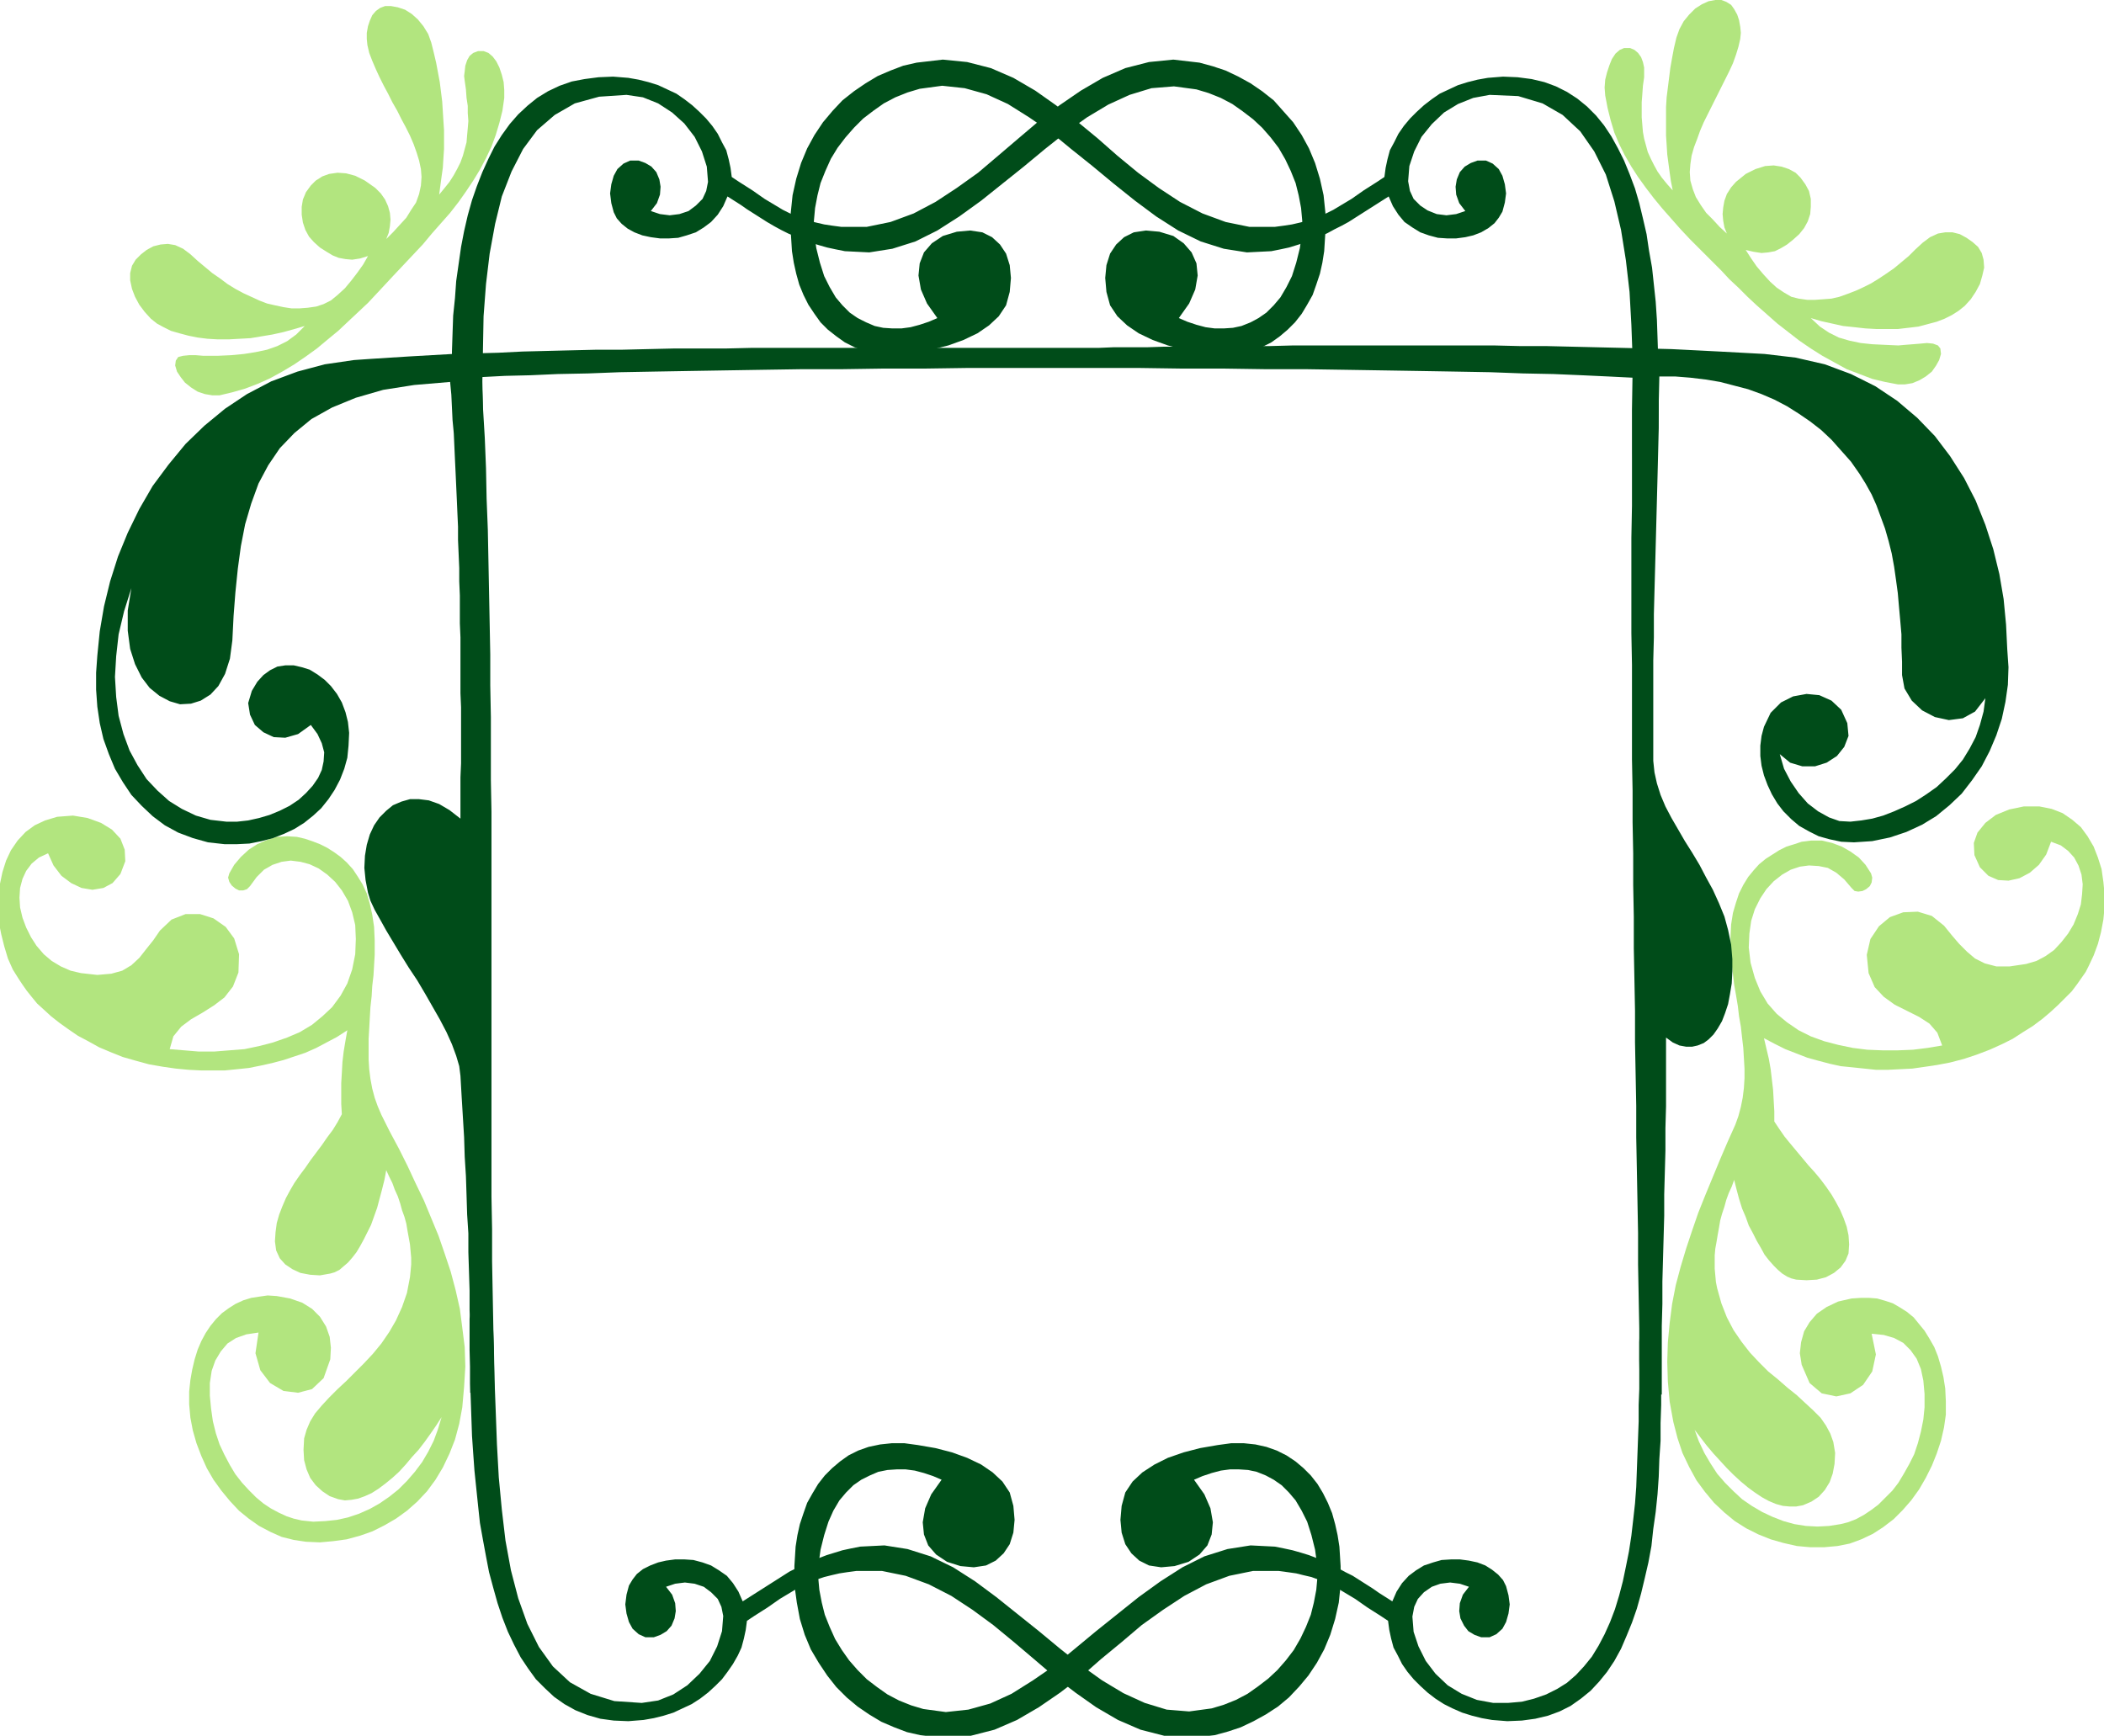
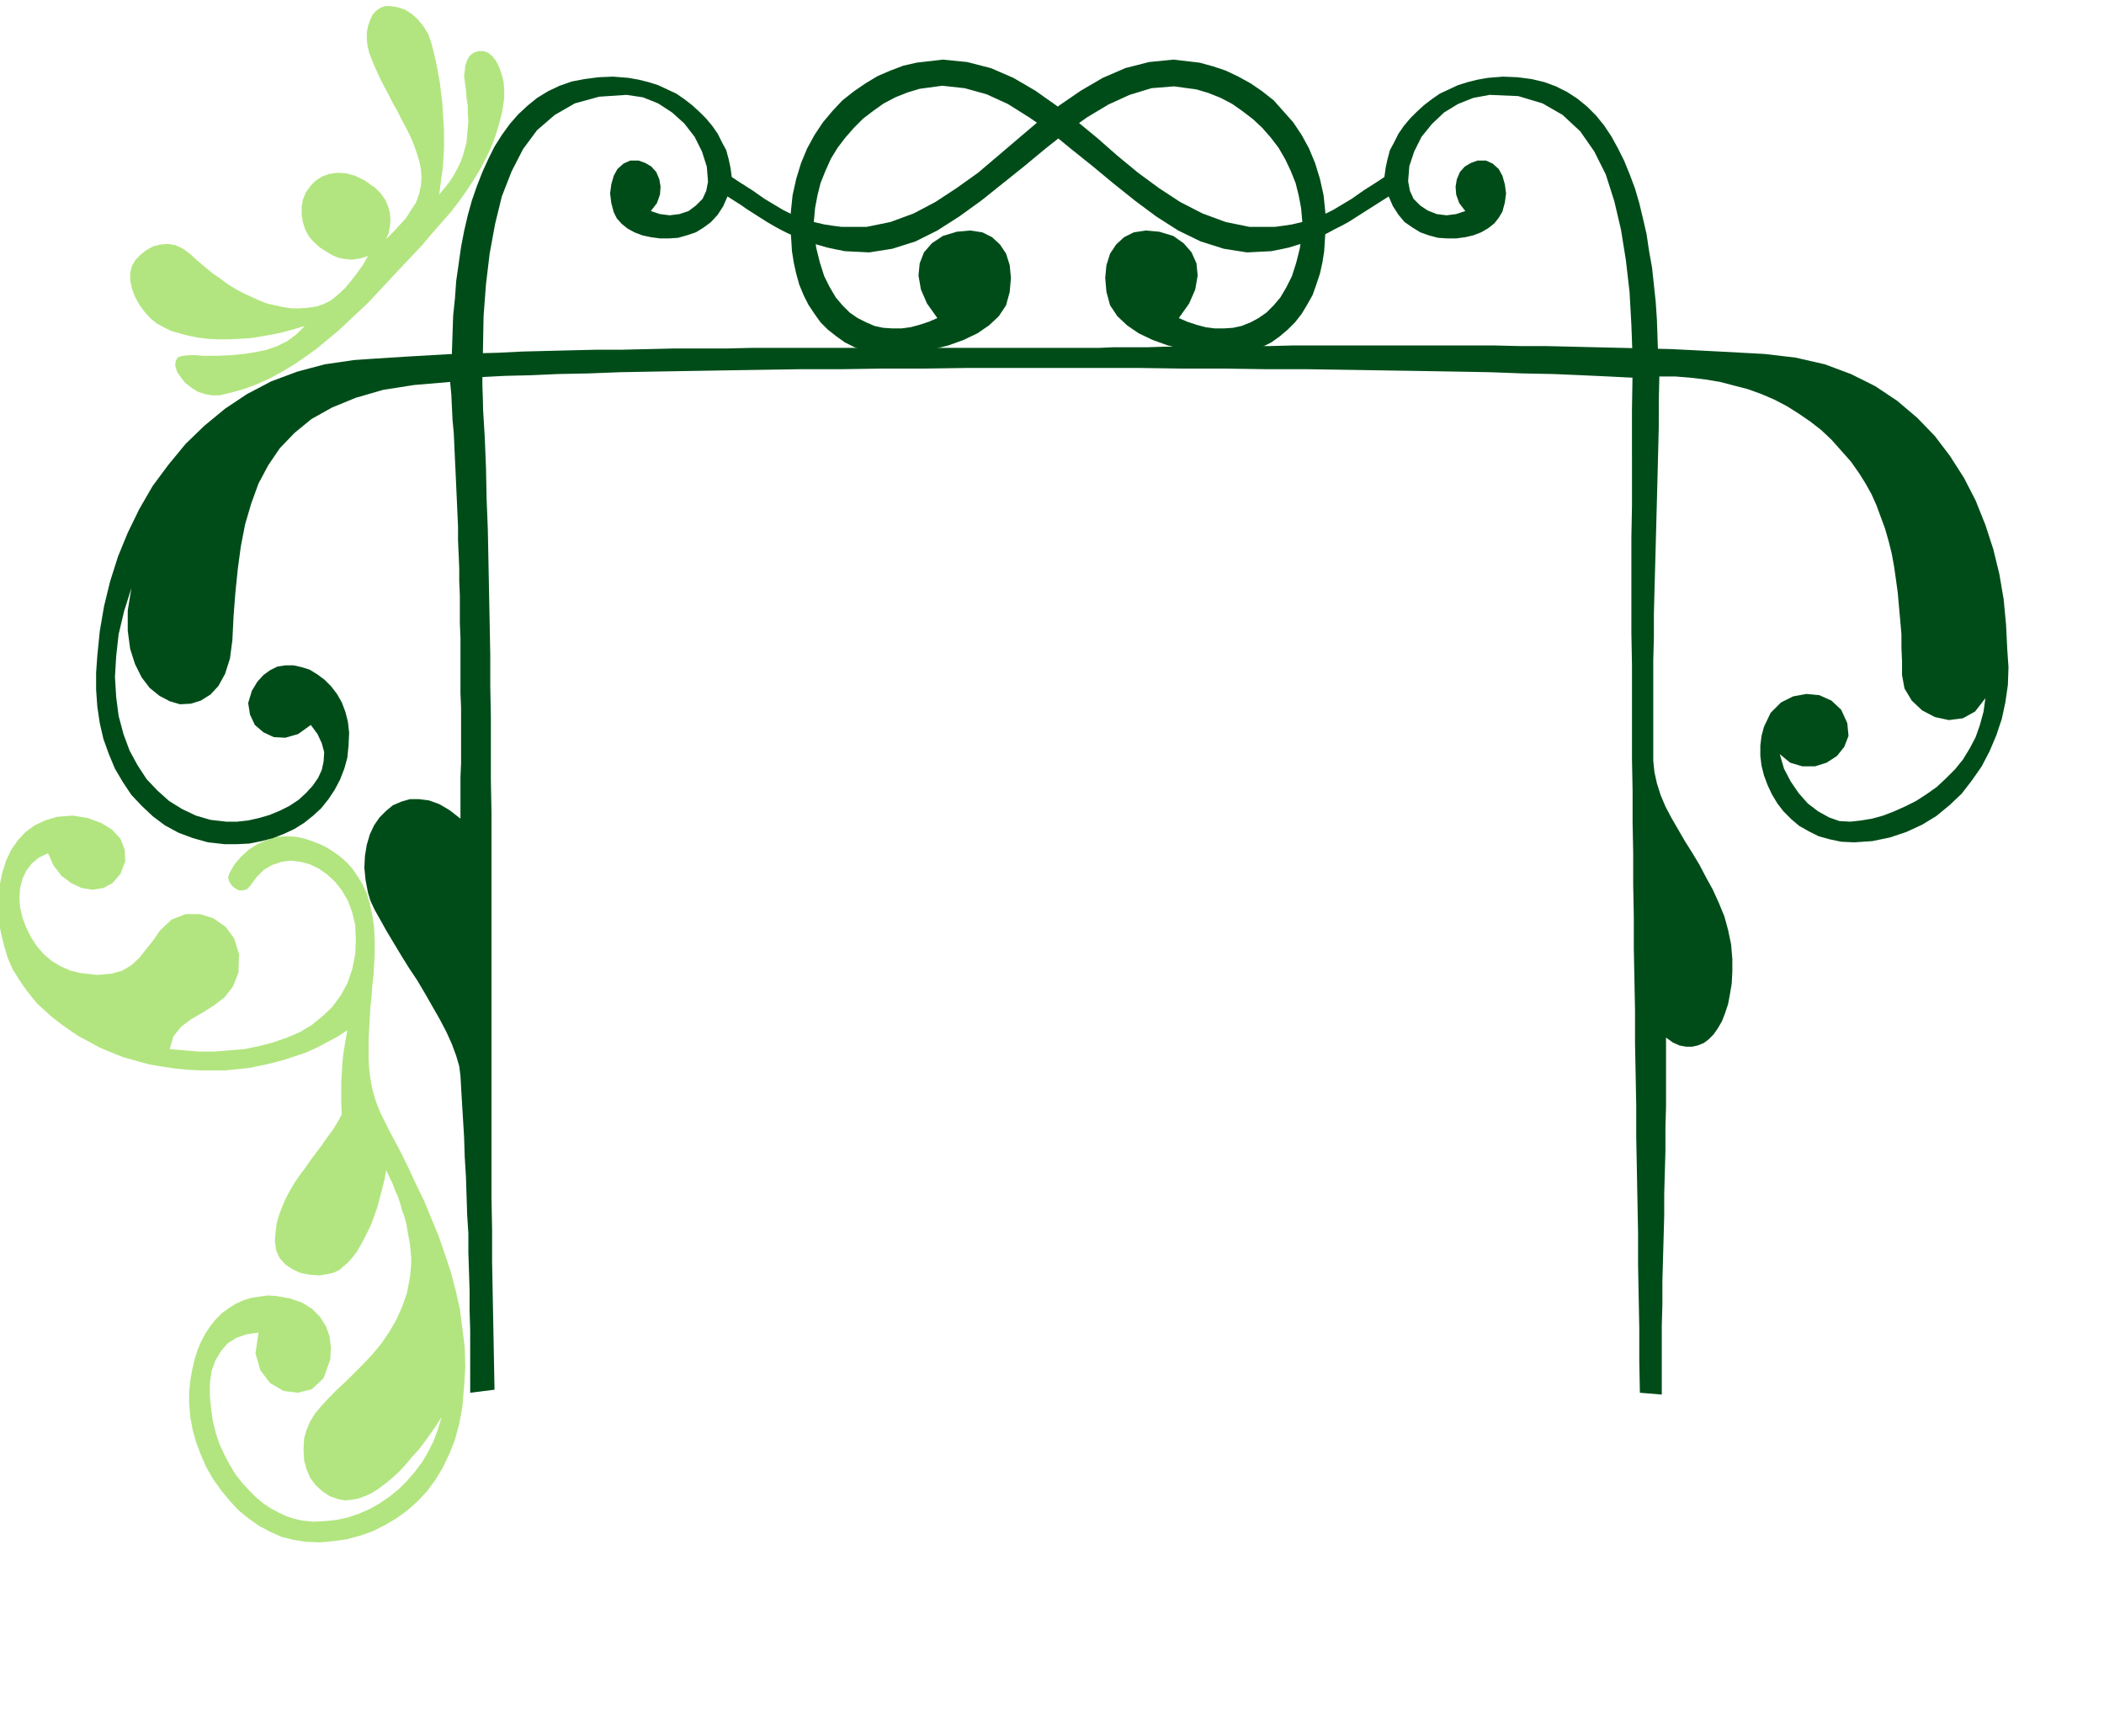
<svg xmlns="http://www.w3.org/2000/svg" xmlns:ns1="http://sodipodi.sourceforge.net/DTD/sodipodi-0.dtd" xmlns:ns2="http://www.inkscape.org/namespaces/inkscape" version="1.0" width="87.859mm" height="72.492mm" id="svg23" ns1:docname="BBL00380.WMF">
  <ns1:namedview pagecolor="#ffffff" bordercolor="#666666" borderopacity="1" objecttolerance="10" gridtolerance="10" guidetolerance="10" ns2:pageopacity="0" ns2:pageshadow="2" ns2:window-width="640" ns2:window-height="480" id="namedview25" />
  <defs id="defs3">
    <pattern id="WMFhbasepattern" patternUnits="userSpaceOnUse" width="6" height="6" x="0" y="0" />
  </defs>
-   <path style="fill:#b2e57f;fill-rule:evenodd;fill-opacity:1;stroke:none;" d="  M 307.776,167.712   L 305.76,168.096   L 303.84,168.384   L 301.824,168.672   L 299.904,168.768   L 297.984,168.864   L 296.064,168.864   L 294.24,168.672   L 292.416,168.48   L 290.496,168.288   L 288.768,167.904   L 286.944,167.424   L 285.216,166.944   L 283.488,166.272   L 281.76,165.6   L 280.032,164.736   L 278.4,163.872   L 278.784,165.504   L 279.168,167.136   L 279.456,168.768   L 279.648,170.4   L 279.84,172.032   L 279.936,173.76   L 280.032,175.392   L 280.032,177.024   L 280.8,178.176   L 281.664,179.424   L 282.528,180.48   L 283.488,181.632   L 284.448,182.784   L 285.408,183.936   L 286.368,184.992   L 287.328,186.144   L 288.192,187.296   L 289.056,188.544   L 289.728,189.696   L 290.4,190.944   L 290.976,192.288   L 291.456,193.632   L 291.744,194.976   L 291.84,196.416   L 291.744,197.856   L 291.264,199.008   L 290.496,200.064   L 289.44,200.928   L 288.192,201.6   L 286.752,201.984   L 285.12,202.08   L 283.488,201.984   L 282.72,201.792   L 282.048,201.504   L 281.28,201.024   L 280.608,200.448   L 279.936,199.776   L 279.168,198.912   L 278.496,198.048   L 277.92,196.992   L 277.248,195.84   L 276.672,194.688   L 276,193.44   L 275.52,192.096   L 274.944,190.752   L 274.464,189.216   L 274.08,187.776   L 273.696,186.24   L 273.312,187.296   L 272.832,188.352   L 272.448,189.408   L 272.16,190.464   L 271.776,191.616   L 271.488,192.672   L 271.296,193.824   L 271.104,194.88   L 270.912,196.032   L 270.72,197.088   L 270.624,198.144   L 270.624,199.2   L 270.624,200.256   L 270.72,201.312   L 270.816,202.368   L 271.008,203.328   L 271.68,205.728   L 272.544,207.936   L 273.6,209.952   L 274.848,211.776   L 276.192,213.504   L 277.632,215.04   L 279.072,216.48   L 280.608,217.728   L 282.144,219.072   L 283.584,220.224   L 284.928,221.472   L 286.176,222.624   L 287.328,223.776   L 288.192,225.024   L 288.864,226.272   L 289.344,227.616   L 289.632,229.344   L 289.536,231.072   L 289.248,232.608   L 288.768,233.952   L 288,235.2   L 287.04,236.256   L 285.888,237.024   L 284.544,237.6   L 283.488,237.792   L 282.432,237.792   L 281.376,237.696   L 280.32,237.408   L 279.168,236.928   L 278.112,236.352   L 276.96,235.584   L 275.904,234.816   L 274.752,233.856   L 273.6,232.8   L 272.544,231.744   L 271.488,230.592   L 270.432,229.44   L 269.376,228.192   L 268.416,226.944   L 267.456,225.696   L 268.128,227.52   L 268.992,229.344   L 269.952,230.976   L 271.008,232.608   L 272.256,234.048   L 273.6,235.392   L 274.944,236.64   L 276.48,237.696   L 278.112,238.656   L 279.744,239.424   L 281.472,240.096   L 283.2,240.576   L 285.024,240.864   L 286.848,240.96   L 288.672,240.864   L 290.496,240.576   L 291.648,240.288   L 292.896,239.808   L 294.144,239.136   L 295.296,238.368   L 296.448,237.504   L 297.504,236.448   L 298.656,235.296   L 299.616,234.048   L 300.48,232.608   L 301.344,231.072   L 302.112,229.536   L 302.688,227.808   L 303.168,225.984   L 303.552,224.064   L 303.744,222.144   L 303.744,220.032   L 303.552,217.92   L 303.168,216.096   L 302.496,214.464   L 301.536,213.12   L 300.384,211.968   L 298.944,211.2   L 297.312,210.72   L 295.392,210.528   L 296.064,213.792   L 295.488,216.48   L 294.048,218.592   L 292.032,219.936   L 289.824,220.416   L 287.52,219.936   L 285.6,218.304   L 284.352,215.424   L 284.064,213.6   L 284.256,211.872   L 284.736,210.144   L 285.6,208.704   L 286.752,207.36   L 288.288,206.304   L 290.112,205.44   L 292.224,204.96   L 293.664,204.864   L 295.008,204.864   L 296.256,204.96   L 297.6,205.344   L 298.752,205.728   L 299.904,206.4   L 300.96,207.072   L 302.016,207.936   L 302.88,208.992   L 303.744,210.048   L 304.512,211.296   L 305.28,212.64   L 305.856,214.08   L 306.336,215.712   L 306.72,217.344   L 307.008,219.168   L 307.104,221.184   L 307.104,223.296   L 306.816,225.312   L 306.336,227.424   L 305.664,229.44   L 304.896,231.36   L 303.936,233.28   L 302.88,235.104   L 301.632,236.832   L 300.288,238.368   L 298.848,239.808   L 297.216,241.056   L 295.584,242.112   L 293.76,242.976   L 291.936,243.648   L 290.016,244.032   L 287.904,244.224   L 285.696,244.224   L 283.584,244.032   L 281.472,243.552   L 279.456,242.976   L 277.536,242.208   L 275.616,241.248   L 273.792,240.096   L 272.16,238.752   L 270.528,237.216   L 269.088,235.488   L 267.744,233.664   L 266.592,231.552   L 265.536,229.344   L 264.768,227.04   L 264.096,224.448   L 263.52,221.28   L 263.232,218.112   L 263.136,214.944   L 263.232,211.872   L 263.52,208.8   L 263.904,205.824   L 264.48,202.848   L 265.248,199.968   L 266.112,197.088   L 267.072,194.208   L 268.032,191.424   L 269.184,188.544   L 270.336,185.76   L 271.488,182.976   L 272.64,180.288   L 273.888,177.504   L 274.368,176.16   L 274.752,174.72   L 275.04,173.28   L 275.232,171.744   L 275.328,170.208   L 275.328,168.672   L 275.232,167.04   L 275.136,165.408   L 274.944,163.776   L 274.752,162.048   L 274.464,160.416   L 274.272,158.784   L 273.984,157.056   L 273.696,155.424   L 273.504,153.792   L 273.312,152.256   L 273.12,149.952   L 273.12,147.84   L 273.216,145.92   L 273.504,144.096   L 273.984,142.464   L 274.464,141.024   L 275.136,139.68   L 275.904,138.432   L 276.768,137.376   L 277.632,136.416   L 278.688,135.552   L 279.744,134.88   L 280.8,134.208   L 281.952,133.632   L 283.2,133.248   L 284.352,132.864   L 285.888,132.672   L 287.52,132.672   L 289.152,133.056   L 290.688,133.632   L 292.032,134.4   L 293.376,135.36   L 294.432,136.512   L 295.296,137.856   L 295.488,138.528   L 295.392,139.296   L 295.104,139.872   L 294.528,140.352   L 293.952,140.64   L 293.28,140.736   L 292.704,140.64   L 292.224,140.16   L 291.072,138.816   L 289.824,137.76   L 288.48,136.992   L 287.04,136.704   L 285.504,136.608   L 284.064,136.8   L 282.624,137.28   L 281.28,138.048   L 279.936,139.104   L 278.784,140.352   L 277.824,141.792   L 276.96,143.52   L 276.384,145.344   L 276.096,147.36   L 276,149.568   L 276.288,151.968   L 276.96,154.368   L 277.824,156.48   L 278.976,158.4   L 280.416,160.032   L 282.048,161.376   L 283.872,162.624   L 285.792,163.584   L 287.904,164.352   L 290.112,164.928   L 292.416,165.408   L 294.72,165.696   L 297.12,165.792   L 299.52,165.792   L 301.92,165.696   L 304.224,165.408   L 306.528,165.024   L 305.76,163.008   L 304.512,161.568   L 302.88,160.512   L 300.96,159.552   L 299.04,158.592   L 297.312,157.344   L 295.872,155.808   L 294.912,153.6   L 294.624,150.72   L 295.2,148.224   L 296.544,146.208   L 298.272,144.768   L 300.384,144   L 302.688,143.904   L 304.896,144.576   L 306.816,146.112   L 308.064,147.648   L 309.216,148.992   L 310.464,150.24   L 311.712,151.296   L 313.248,152.064   L 315.072,152.544   L 317.184,152.544   L 319.776,152.16   L 321.408,151.68   L 322.848,150.912   L 324.192,149.952   L 325.344,148.704   L 326.4,147.36   L 327.264,145.92   L 327.936,144.288   L 328.416,142.752   L 328.608,141.12   L 328.704,139.584   L 328.512,138.048   L 328.032,136.608   L 327.36,135.36   L 326.4,134.304   L 325.248,133.44   L 323.712,132.864   L 322.944,134.88   L 321.792,136.512   L 320.352,137.76   L 318.72,138.624   L 316.992,139.008   L 315.36,138.912   L 313.824,138.24   L 312.48,136.896   L 311.616,134.976   L 311.52,133.056   L 312.096,131.424   L 313.344,129.888   L 314.976,128.64   L 317.088,127.776   L 319.392,127.296   L 321.888,127.296   L 323.808,127.68   L 325.536,128.352   L 327.072,129.408   L 328.416,130.56   L 329.472,132   L 330.432,133.632   L 331.104,135.36   L 331.68,137.184   L 331.968,139.2   L 332.16,141.12   L 332.16,143.136   L 331.968,145.152   L 331.584,147.168   L 331.104,148.992   L 330.432,150.816   L 329.664,152.448   L 329.184,153.408   L 328.512,154.368   L 327.84,155.328   L 326.976,156.48   L 325.92,157.536   L 324.864,158.592   L 323.616,159.744   L 322.368,160.8   L 320.832,161.952   L 319.296,162.912   L 317.664,163.968   L 315.936,164.832   L 314.016,165.696   L 312,166.464   L 309.984,167.136   L 307.776,167.712  z " id="path5" />
  <path style="fill:#b2e57f;fill-rule:evenodd;fill-opacity:1;stroke:none;" d="  M 25.728,168.384   L 27.744,168.672   L 29.76,168.864   L 31.68,168.96   L 33.6,168.96   L 35.52,168.96   L 37.44,168.768   L 39.264,168.576   L 41.184,168.192   L 42.912,167.808   L 44.736,167.328   L 46.464,166.752   L 48.192,166.176   L 49.92,165.408   L 51.552,164.544   L 53.184,163.68   L 54.816,162.624   L 54.528,164.256   L 54.24,165.984   L 54.048,167.616   L 53.952,169.344   L 53.856,170.976   L 53.856,172.608   L 53.856,174.24   L 53.952,175.872   L 53.28,177.12   L 52.512,178.368   L 51.648,179.52   L 50.784,180.768   L 49.92,181.92   L 49.056,183.072   L 48.192,184.32   L 47.328,185.472   L 46.464,186.72   L 45.792,187.872   L 45.12,189.12   L 44.544,190.464   L 44.064,191.712   L 43.68,193.056   L 43.488,194.496   L 43.392,195.936   L 43.584,197.376   L 44.16,198.624   L 45.024,199.584   L 46.176,200.352   L 47.424,200.928   L 48.96,201.216   L 50.496,201.312   L 52.128,201.024   L 52.8,200.832   L 53.568,200.448   L 54.24,199.872   L 54.912,199.296   L 55.584,198.528   L 56.256,197.664   L 56.832,196.704   L 57.408,195.648   L 57.984,194.496   L 58.56,193.344   L 59.04,192   L 59.52,190.656   L 59.904,189.216   L 60.288,187.776   L 60.672,186.24   L 60.96,184.704   L 61.44,185.76   L 61.92,186.72   L 62.304,187.776   L 62.784,188.832   L 63.168,189.984   L 63.456,191.04   L 63.84,192.096   L 64.128,193.152   L 64.32,194.304   L 64.512,195.36   L 64.704,196.416   L 64.8,197.472   L 64.896,198.528   L 64.896,199.584   L 64.8,200.64   L 64.704,201.6   L 64.224,204.096   L 63.456,206.304   L 62.496,208.416   L 61.44,210.24   L 60.192,212.064   L 58.848,213.696   L 57.408,215.232   L 56.064,216.576   L 54.624,218.016   L 53.28,219.264   L 51.936,220.608   L 50.784,221.856   L 49.728,223.104   L 48.96,224.352   L 48.384,225.696   L 48,227.04   L 47.904,228.864   L 48,230.496   L 48.384,231.936   L 48.96,233.28   L 49.824,234.432   L 50.88,235.392   L 52.032,236.16   L 53.376,236.64   L 54.432,236.832   L 55.488,236.736   L 56.544,236.544   L 57.6,236.16   L 58.656,235.68   L 59.712,235.008   L 60.864,234.144   L 61.92,233.28   L 62.976,232.32   L 64.032,231.168   L 64.992,230.016   L 66.048,228.864   L 67.008,227.616   L 67.968,226.272   L 68.832,225.024   L 69.696,223.68   L 69.12,225.6   L 68.448,227.424   L 67.584,229.152   L 66.624,230.784   L 65.472,232.32   L 64.224,233.76   L 62.88,235.104   L 61.44,236.256   L 59.904,237.312   L 58.368,238.176   L 56.64,238.944   L 54.912,239.52   L 53.184,239.904   L 51.36,240.096   L 49.44,240.192   L 47.616,240   L 46.368,239.712   L 45.216,239.328   L 43.968,238.752   L 42.72,238.08   L 41.568,237.312   L 40.416,236.352   L 39.264,235.2   L 38.208,234.048   L 37.152,232.704   L 36.288,231.264   L 35.424,229.632   L 34.656,228   L 34.08,226.272   L 33.6,224.352   L 33.312,222.336   L 33.12,220.32   L 33.12,218.304   L 33.408,216.384   L 33.984,214.752   L 34.848,213.312   L 35.904,212.064   L 37.248,211.2   L 38.88,210.624   L 40.8,210.336   L 40.32,213.6   L 41.088,216.288   L 42.624,218.304   L 44.736,219.552   L 47.04,219.84   L 49.248,219.264   L 51.072,217.536   L 52.128,214.56   L 52.224,212.736   L 52.032,211.008   L 51.456,209.376   L 50.496,207.84   L 49.248,206.592   L 47.712,205.632   L 45.792,204.96   L 43.68,204.576   L 42.24,204.48   L 40.896,204.672   L 39.648,204.864   L 38.4,205.248   L 37.152,205.824   L 36.096,206.496   L 35.04,207.264   L 34.08,208.224   L 33.216,209.28   L 32.448,210.432   L 31.776,211.68   L 31.2,213.024   L 30.72,214.56   L 30.336,216.192   L 30.048,217.824   L 29.856,219.648   L 29.856,221.664   L 30.048,223.776   L 30.432,225.792   L 31.008,227.808   L 31.776,229.824   L 32.64,231.744   L 33.696,233.568   L 34.944,235.296   L 36.288,236.928   L 37.728,238.464   L 39.264,239.712   L 40.896,240.864   L 42.72,241.824   L 44.448,242.592   L 46.368,243.072   L 48.288,243.36   L 50.496,243.456   L 52.608,243.264   L 54.72,242.976   L 56.832,242.4   L 58.752,241.728   L 60.672,240.768   L 62.496,239.712   L 64.224,238.464   L 65.856,237.024   L 67.392,235.392   L 68.736,233.568   L 69.888,231.648   L 70.944,229.44   L 71.808,227.232   L 72.48,224.736   L 72.96,222.144   L 73.248,218.88   L 73.44,215.712   L 73.344,212.64   L 72.96,209.568   L 72.576,206.592   L 71.904,203.616   L 71.136,200.736   L 70.176,197.856   L 69.216,195.072   L 68.064,192.288   L 66.912,189.504   L 65.568,186.72   L 64.32,184.032   L 62.976,181.344   L 61.536,178.656   L 60.192,175.968   L 59.616,174.624   L 59.136,173.28   L 58.752,171.84   L 58.464,170.304   L 58.272,168.768   L 58.176,167.232   L 58.176,165.6   L 58.176,163.968   L 58.272,162.336   L 58.368,160.608   L 58.464,158.976   L 58.656,157.248   L 58.752,155.616   L 58.944,153.984   L 59.04,152.352   L 59.136,150.72   L 59.136,148.416   L 59.04,146.304   L 58.752,144.384   L 58.368,142.656   L 57.888,141.024   L 57.216,139.584   L 56.448,138.336   L 55.68,137.184   L 54.72,136.128   L 53.76,135.264   L 52.704,134.496   L 51.648,133.824   L 50.496,133.248   L 49.248,132.768   L 48.096,132.384   L 46.848,132.096   L 45.312,132   L 43.68,132.096   L 42.144,132.576   L 40.608,133.248   L 39.264,134.112   L 38.016,135.264   L 36.96,136.512   L 36.192,137.856   L 36,138.528   L 36.192,139.2   L 36.576,139.776   L 37.152,140.256   L 37.728,140.544   L 38.4,140.544   L 38.976,140.352   L 39.456,139.872   L 40.512,138.432   L 41.664,137.28   L 43.008,136.512   L 44.448,136.032   L 45.888,135.84   L 47.424,136.032   L 48.864,136.416   L 50.304,137.088   L 51.648,138.048   L 52.896,139.2   L 53.952,140.544   L 54.912,142.176   L 55.584,144   L 56.064,146.016   L 56.16,148.224   L 56.064,150.624   L 55.584,153.024   L 54.816,155.232   L 53.76,157.152   L 52.416,158.976   L 50.88,160.416   L 49.248,161.76   L 47.328,162.912   L 45.312,163.776   L 43.104,164.544   L 40.896,165.12   L 38.592,165.6   L 36.192,165.792   L 33.792,165.984   L 31.392,165.984   L 29.088,165.792   L 26.784,165.6   L 27.36,163.584   L 28.608,162.048   L 30.144,160.896   L 31.968,159.84   L 33.792,158.688   L 35.424,157.44   L 36.768,155.712   L 37.632,153.504   L 37.728,150.624   L 36.96,148.128   L 35.616,146.304   L 33.696,144.96   L 31.584,144.288   L 29.28,144.288   L 27.072,145.152   L 25.248,146.88   L 24.192,148.416   L 23.04,149.856   L 21.984,151.2   L 20.736,152.352   L 19.296,153.216   L 17.568,153.696   L 15.36,153.888   L 12.768,153.6   L 11.136,153.216   L 9.6,152.544   L 8.16,151.68   L 6.912,150.624   L 5.76,149.28   L 4.896,147.936   L 4.128,146.4   L 3.552,144.864   L 3.168,143.232   L 3.072,141.696   L 3.168,140.16   L 3.552,138.72   L 4.128,137.472   L 4.992,136.32   L 6.144,135.36   L 7.584,134.688   L 8.448,136.608   L 9.696,138.24   L 11.232,139.392   L 12.864,140.16   L 14.592,140.448   L 16.32,140.16   L 17.76,139.392   L 19.008,137.952   L 19.776,135.936   L 19.68,134.112   L 19.008,132.384   L 17.664,130.944   L 15.936,129.888   L 13.824,129.12   L 11.52,128.736   L 9.024,128.928   L 7.104,129.504   L 5.472,130.272   L 4.032,131.328   L 2.784,132.672   L 1.728,134.208   L 0.96,135.84   L 0.384,137.664   L 0,139.488   L -0.288,141.504   L -0.288,143.52   L -0.192,145.536   L 0.192,147.456   L 0.672,149.376   L 1.248,151.296   L 2.016,153.024   L 2.976,154.56   L 3.552,155.424   L 4.224,156.384   L 4.992,157.344   L 5.856,158.4   L 6.912,159.36   L 8.064,160.416   L 9.408,161.472   L 10.752,162.432   L 12.288,163.488   L 13.92,164.352   L 15.648,165.312   L 17.472,166.08   L 19.392,166.848   L 21.408,167.424   L 23.52,168   L 25.728,168.384  z " id="path7" />
  <path style="fill:#004c19;fill-rule:evenodd;fill-opacity:1;stroke:none;" d="  M 262.272,220.128   L 258.816,219.84   L 258.72,214.752   L 258.72,209.664   L 258.624,204.672   L 258.528,199.584   L 258.528,194.592   L 258.432,189.504   L 258.336,184.512   L 258.24,179.52   L 258.24,174.528   L 258.144,169.536   L 258.048,164.544   L 258.048,159.552   L 257.952,154.56   L 257.856,149.664   L 257.856,144.672   L 257.76,139.68   L 257.76,134.688   L 257.664,129.792   L 257.664,124.8   L 257.568,119.808   L 257.568,114.816   L 257.568,109.824   L 257.568,104.928   L 257.472,99.936   L 257.472,94.848   L 257.472,89.856   L 257.472,84.864   L 257.568,79.872   L 257.568,74.784   L 257.568,69.792   L 257.568,64.704   L 257.664,59.616   L 253.824,59.424   L 249.696,59.232   L 245.184,59.04   L 240.384,58.944   L 235.2,58.752   L 229.824,58.656   L 224.16,58.56   L 218.208,58.464   L 212.16,58.368   L 205.92,58.272   L 199.488,58.272   L 192.96,58.176   L 186.336,58.176   L 179.712,58.08   L 172.992,58.08   L 166.176,58.08   L 159.456,58.08   L 152.736,58.08   L 146.112,58.176   L 139.488,58.176   L 133.056,58.272   L 126.72,58.272   L 120.48,58.368   L 114.528,58.464   L 108.672,58.56   L 103.104,58.656   L 97.824,58.752   L 92.832,58.944   L 88.032,59.04   L 83.712,59.232   L 79.68,59.328   L 76.032,59.52   L 76.224,64.32   L 76.512,69.12   L 76.704,73.92   L 76.8,78.72   L 76.992,83.616   L 77.088,88.512   L 77.184,93.408   L 77.28,98.304   L 77.376,103.296   L 77.376,108.192   L 77.472,113.184   L 77.472,118.176   L 77.472,123.168   L 77.568,128.16   L 77.568,133.248   L 77.568,138.24   L 77.568,143.328   L 77.568,148.32   L 77.568,153.408   L 77.568,158.496   L 77.568,163.488   L 77.568,168.576   L 77.568,173.664   L 77.568,178.752   L 77.568,183.84   L 77.568,188.928   L 77.664,194.016   L 77.664,199.104   L 77.76,204.192   L 77.856,209.184   L 77.952,214.272   L 78.048,219.36   L 74.208,219.84   L 74.208,216.48   L 74.208,213.12   L 74.208,209.952   L 74.112,206.784   L 74.112,203.712   L 74.016,200.64   L 73.92,197.664   L 73.92,194.688   L 73.728,191.712   L 73.632,188.64   L 73.536,185.664   L 73.344,182.592   L 73.248,179.52   L 73.056,176.352   L 72.864,173.184   L 72.672,169.824   L 72.48,168.288   L 72,166.656   L 71.328,164.832   L 70.464,162.912   L 69.408,160.896   L 68.256,158.88   L 67.104,156.864   L 65.856,154.752   L 64.512,152.736   L 63.264,150.72   L 62.112,148.8   L 60.96,146.88   L 60,145.152   L 59.136,143.616   L 58.464,142.176   L 58.08,140.928   L 57.696,138.912   L 57.504,136.992   L 57.6,135.072   L 57.888,133.344   L 58.368,131.712   L 59.04,130.272   L 59.904,129.024   L 60.96,127.968   L 62.016,127.104   L 63.36,126.528   L 64.704,126.144   L 66.144,126.144   L 67.68,126.336   L 69.312,126.912   L 70.944,127.872   L 72.672,129.216   L 72.672,127.008   L 72.672,124.8   L 72.672,122.688   L 72.768,120.48   L 72.768,118.272   L 72.768,116.064   L 72.768,113.856   L 72.768,111.648   L 72.672,109.44   L 72.672,107.232   L 72.672,105.024   L 72.672,102.816   L 72.672,100.608   L 72.576,98.4   L 72.576,96.192   L 72.576,93.984   L 72.48,91.776   L 72.48,89.664   L 72.384,87.456   L 72.288,85.248   L 72.288,83.136   L 72.192,81.024   L 72.096,78.816   L 72,76.704   L 71.904,74.592   L 71.808,72.576   L 71.712,70.464   L 71.616,68.352   L 71.424,66.336   L 71.328,64.32   L 71.232,62.304   L 71.04,60.288   L 65.376,60.768   L 60.48,61.536   L 56.16,62.784   L 52.416,64.32   L 49.152,66.144   L 46.464,68.352   L 44.16,70.752   L 42.336,73.44   L 40.8,76.32   L 39.648,79.488   L 38.688,82.752   L 38.016,86.208   L 37.536,89.76   L 37.152,93.504   L 36.864,97.248   L 36.672,101.088   L 36.288,103.968   L 35.52,106.368   L 34.464,108.288   L 33.216,109.632   L 31.68,110.592   L 30.144,111.072   L 28.416,111.168   L 26.784,110.688   L 25.152,109.824   L 23.616,108.576   L 22.368,106.944   L 21.312,104.832   L 20.544,102.432   L 20.16,99.552   L 20.16,96.384   L 20.736,92.832   L 19.584,96.48   L 18.72,100.128   L 18.336,103.584   L 18.144,106.848   L 18.336,110.016   L 18.72,112.992   L 19.488,115.872   L 20.448,118.464   L 21.696,120.768   L 23.136,122.976   L 24.864,124.8   L 26.688,126.432   L 28.704,127.68   L 30.912,128.736   L 33.216,129.408   L 35.712,129.696   L 37.44,129.696   L 39.168,129.504   L 40.896,129.12   L 42.528,128.64   L 44.16,127.968   L 45.696,127.2   L 47.136,126.24   L 48.288,125.184   L 49.344,124.032   L 50.208,122.784   L 50.784,121.536   L 51.072,120.192   L 51.168,118.752   L 50.784,117.312   L 50.112,115.872   L 49.056,114.432   L 47.04,115.872   L 45.024,116.448   L 43.2,116.352   L 41.568,115.584   L 40.224,114.432   L 39.456,112.8   L 39.168,110.976   L 39.744,109.056   L 40.608,107.616   L 41.568,106.56   L 42.624,105.792   L 43.776,105.216   L 45.024,105.024   L 46.368,105.024   L 47.616,105.312   L 48.864,105.696   L 50.112,106.464   L 51.264,107.328   L 52.224,108.288   L 53.184,109.536   L 53.952,110.88   L 54.528,112.416   L 54.912,113.952   L 55.104,115.68   L 55.008,117.696   L 54.816,119.616   L 54.336,121.344   L 53.664,123.072   L 52.8,124.704   L 51.84,126.144   L 50.688,127.584   L 49.44,128.736   L 48,129.888   L 46.464,130.848   L 44.832,131.616   L 43.104,132.288   L 41.28,132.768   L 39.36,133.152   L 37.44,133.248   L 35.424,133.248   L 32.832,132.96   L 30.432,132.288   L 28.128,131.424   L 26.016,130.272   L 24.096,128.832   L 22.368,127.2   L 20.736,125.472   L 19.392,123.456   L 18.144,121.344   L 17.184,119.04   L 16.32,116.64   L 15.744,114.144   L 15.36,111.552   L 15.168,108.864   L 15.168,106.176   L 15.36,103.488   L 15.744,99.648   L 16.416,95.712   L 17.376,91.776   L 18.624,87.84   L 20.16,84.096   L 21.984,80.352   L 24.096,76.704   L 26.592,73.344   L 29.28,70.08   L 32.256,67.2   L 35.52,64.512   L 38.976,62.208   L 42.816,60.192   L 46.944,58.656   L 51.264,57.504   L 55.872,56.832   L 58.656,56.64   L 61.632,56.448   L 64.704,56.256   L 68.064,56.064   L 71.424,55.872   L 74.976,55.776   L 78.624,55.68   L 82.464,55.488   L 86.304,55.392   L 90.144,55.296   L 94.176,55.2   L 98.208,55.2   L 102.24,55.104   L 106.368,55.008   L 110.4,55.008   L 114.528,55.008   L 118.56,54.912   L 122.592,54.912   L 126.528,54.912   L 130.464,54.912   L 134.304,54.912   L 138.048,54.912   L 141.696,54.912   L 145.152,54.912   L 148.608,54.912   L 151.872,54.912   L 154.944,54.912   L 157.824,54.912   L 160.608,54.912   L 163.104,54.912   L 165.408,54.912   L 167.52,54.912   L 169.248,54.912   L 171.168,54.912   L 173.376,54.912   L 175.68,54.816   L 178.272,54.816   L 180.96,54.816   L 183.84,54.72   L 186.912,54.72   L 190.08,54.72   L 193.44,54.624   L 196.896,54.624   L 200.448,54.624   L 204.096,54.528   L 207.84,54.528   L 211.68,54.528   L 215.616,54.528   L 219.552,54.528   L 223.584,54.528   L 227.616,54.528   L 231.648,54.528   L 235.776,54.528   L 239.808,54.624   L 243.936,54.624   L 247.968,54.72   L 252,54.816   L 256.032,54.912   L 259.968,55.008   L 263.808,55.104   L 267.648,55.296   L 271.392,55.488   L 274.944,55.68   L 278.496,55.872   L 283.392,56.448   L 288,57.504   L 292.128,59.04   L 295.968,60.96   L 299.424,63.264   L 302.592,65.952   L 305.376,68.832   L 307.776,72   L 309.984,75.456   L 311.808,79.008   L 313.344,82.848   L 314.592,86.688   L 315.552,90.624   L 316.224,94.56   L 316.608,98.592   L 316.8,102.528   L 316.992,105.312   L 316.896,108.096   L 316.512,110.784   L 315.936,113.472   L 315.072,116.064   L 314.016,118.56   L 312.768,120.96   L 311.232,123.168   L 309.6,125.28   L 307.68,127.104   L 305.568,128.832   L 303.36,130.176   L 300.864,131.328   L 298.272,132.192   L 295.488,132.768   L 292.608,132.96   L 290.592,132.864   L 288.768,132.48   L 287.04,132   L 285.504,131.232   L 283.968,130.368   L 282.72,129.312   L 281.472,128.064   L 280.512,126.816   L 279.648,125.376   L 278.976,123.936   L 278.4,122.4   L 278.016,120.864   L 277.824,119.328   L 277.824,117.696   L 278.016,116.16   L 278.4,114.72   L 279.456,112.512   L 281.088,110.88   L 283.008,109.92   L 285.12,109.536   L 287.136,109.728   L 289.056,110.592   L 290.592,112.032   L 291.552,114.144   L 291.744,116.16   L 291.072,117.888   L 289.92,119.328   L 288.288,120.384   L 286.464,120.96   L 284.448,120.96   L 282.528,120.384   L 280.896,119.04   L 281.568,121.344   L 282.624,123.36   L 283.872,125.184   L 285.312,126.816   L 286.944,128.064   L 288.672,129.024   L 290.304,129.6   L 292.032,129.696   L 293.76,129.504   L 295.488,129.216   L 297.216,128.736   L 298.944,128.064   L 300.672,127.296   L 302.4,126.432   L 304.032,125.376   L 305.664,124.224   L 307.104,122.88   L 308.544,121.44   L 309.792,119.904   L 310.848,118.176   L 311.808,116.352   L 312.48,114.432   L 313.056,112.32   L 313.344,110.208   L 311.712,112.32   L 309.792,113.376   L 307.584,113.664   L 305.376,113.184   L 303.36,112.128   L 301.728,110.592   L 300.576,108.672   L 300.192,106.56   L 300.192,104.448   L 300.096,102.24   L 300.096,100.128   L 299.904,97.92   L 299.712,95.808   L 299.52,93.6   L 299.232,91.488   L 298.944,89.472   L 298.56,87.36   L 298.08,85.44   L 297.504,83.424   L 296.832,81.6   L 296.16,79.776   L 295.392,78.048   L 294.432,76.32   L 293.472,74.784   L 292.128,72.864   L 290.592,71.136   L 289.056,69.408   L 287.424,67.872   L 285.696,66.528   L 283.872,65.28   L 282.048,64.128   L 280.032,63.072   L 278.016,62.208   L 275.904,61.44   L 273.696,60.864   L 271.488,60.288   L 269.184,59.904   L 266.784,59.616   L 264.384,59.424   L 261.888,59.424   L 261.792,63.552   L 261.792,67.584   L 261.696,71.424   L 261.6,75.264   L 261.504,78.912   L 261.408,82.56   L 261.312,86.208   L 261.216,89.76   L 261.12,93.312   L 261.024,96.96   L 261.024,100.608   L 260.928,104.256   L 260.928,108.096   L 260.928,111.936   L 260.928,115.968   L 260.928,120.096   L 261.12,121.92   L 261.504,123.648   L 262.08,125.472   L 262.848,127.296   L 263.808,129.12   L 264.864,130.944   L 265.92,132.768   L 267.072,134.592   L 268.224,136.512   L 269.28,138.528   L 270.336,140.448   L 271.296,142.56   L 272.16,144.672   L 272.736,146.784   L 273.216,149.088   L 273.408,151.392   L 273.408,153.312   L 273.312,155.232   L 273.024,156.96   L 272.736,158.496   L 272.256,159.936   L 271.776,161.184   L 271.104,162.336   L 270.432,163.296   L 269.664,164.064   L 268.896,164.64   L 267.936,165.024   L 267.072,165.216   L 266.112,165.216   L 265.056,165.024   L 264,164.544   L 262.944,163.776   L 262.944,167.424   L 262.944,171.072   L 262.944,174.624   L 262.848,178.08   L 262.848,181.632   L 262.752,185.088   L 262.656,188.544   L 262.656,191.904   L 262.56,195.36   L 262.464,198.816   L 262.368,202.272   L 262.368,205.824   L 262.272,209.28   L 262.272,212.832   L 262.272,216.48   L 262.272,220.128  z " id="path9" />
-   <path style="fill:#004c19;fill-rule:evenodd;fill-opacity:1;stroke:none;" d="  M 258.816,207.36   L 258.816,209.568   L 258.72,211.872   L 258.72,214.272   L 258.72,216.768   L 258.72,219.264   L 258.624,221.76   L 258.624,224.352   L 258.528,226.944   L 258.432,229.536   L 258.336,232.128   L 258.24,234.72   L 258.048,237.312   L 257.76,239.904   L 257.472,242.4   L 257.088,244.896   L 256.608,247.296   L 256.128,249.6   L 255.552,251.808   L 254.88,254.016   L 254.112,256.032   L 253.248,257.952   L 252.288,259.776   L 251.232,261.504   L 249.984,263.04   L 248.736,264.384   L 247.296,265.632   L 245.76,266.592   L 244.032,267.456   L 242.112,268.128   L 240.192,268.608   L 237.984,268.8   L 235.68,268.8   L 233.088,268.32   L 230.688,267.36   L 228.48,266.016   L 226.56,264.192   L 225.024,262.176   L 223.872,259.872   L 223.104,257.568   L 222.912,255.168   L 223.2,253.632   L 223.776,252.384   L 224.736,251.328   L 225.984,250.464   L 227.328,249.984   L 228.864,249.792   L 230.4,249.984   L 231.84,250.464   L 230.88,251.712   L 230.4,253.056   L 230.304,254.304   L 230.496,255.456   L 231.072,256.608   L 231.744,257.472   L 232.704,258.048   L 233.76,258.432   L 235.104,258.432   L 236.16,257.952   L 237.12,257.088   L 237.696,256.032   L 238.08,254.688   L 238.272,253.248   L 238.08,251.808   L 237.696,250.368   L 237.216,249.408   L 236.448,248.544   L 235.488,247.776   L 234.432,247.104   L 233.184,246.624   L 231.84,246.336   L 230.4,246.144   L 229.056,246.144   L 227.52,246.24   L 226.176,246.624   L 224.736,247.104   L 223.488,247.872   L 222.336,248.736   L 221.28,249.888   L 220.416,251.232   L 219.744,252.768   L 218.688,252.096   L 217.632,251.424   L 216.672,250.752   L 215.616,250.08   L 214.56,249.408   L 213.504,248.736   L 212.352,248.16   L 211.296,247.584   L 210.144,247.008   L 208.992,246.432   L 207.84,245.952   L 206.592,245.472   L 205.344,245.088   L 204,244.704   L 202.656,244.416   L 201.216,244.128   L 197.376,243.936   L 193.728,244.512   L 190.08,245.664   L 186.624,247.392   L 183.168,249.6   L 179.712,252.096   L 176.352,254.784   L 172.992,257.472   L 169.632,260.256   L 166.368,262.944   L 163.008,265.248   L 159.648,267.36   L 156.288,268.896   L 152.832,269.856   L 149.28,270.24   L 145.728,269.76   L 143.808,269.184   L 141.888,268.416   L 140.064,267.456   L 138.432,266.304   L 136.8,265.056   L 135.36,263.616   L 134.016,262.08   L 132.864,260.448   L 131.808,258.72   L 130.944,256.8   L 130.176,254.88   L 129.696,252.96   L 129.312,250.944   L 129.12,248.832   L 129.216,246.72   L 129.504,244.608   L 130.08,242.304   L 130.752,240.192   L 131.52,238.464   L 132.48,236.832   L 133.536,235.584   L 134.688,234.432   L 135.936,233.568   L 137.28,232.896   L 138.624,232.32   L 140.064,232.032   L 141.504,231.936   L 142.944,231.936   L 144.384,232.128   L 145.824,232.512   L 147.264,232.992   L 148.608,233.568   L 146.976,235.872   L 146.016,238.08   L 145.632,240.288   L 145.824,242.208   L 146.496,243.936   L 147.744,245.376   L 149.472,246.528   L 151.584,247.2   L 153.696,247.392   L 155.616,247.104   L 157.152,246.336   L 158.4,245.184   L 159.36,243.744   L 159.936,241.92   L 160.128,239.904   L 159.936,237.696   L 159.36,235.584   L 158.208,233.856   L 156.672,232.416   L 154.848,231.168   L 152.64,230.112   L 150.24,229.248   L 147.648,228.576   L 144.864,228.096   L 142.752,227.808   L 140.736,227.808   L 138.912,228   L 137.088,228.384   L 135.456,228.96   L 133.92,229.728   L 132.576,230.688   L 131.328,231.744   L 130.176,232.896   L 129.12,234.24   L 128.256,235.68   L 127.392,237.216   L 126.816,238.848   L 126.24,240.576   L 125.856,242.304   L 125.568,244.128   L 125.376,247.2   L 125.376,250.176   L 125.76,252.96   L 126.24,255.552   L 127.008,258.048   L 127.968,260.352   L 129.216,262.464   L 130.56,264.48   L 132,266.304   L 133.632,267.936   L 135.36,269.376   L 137.184,270.624   L 139.104,271.776   L 141.12,272.64   L 143.136,273.408   L 145.248,273.888   L 149.376,274.368   L 153.216,273.984   L 156.96,273.024   L 160.512,271.488   L 163.968,269.472   L 167.328,267.168   L 170.592,264.672   L 173.76,261.888   L 177.024,259.2   L 180.192,256.512   L 183.552,254.112   L 186.912,251.904   L 190.368,250.08   L 194.016,248.736   L 197.76,247.968   L 201.792,247.968   L 203.232,248.16   L 204.576,248.352   L 205.728,248.64   L 206.976,248.928   L 208.032,249.312   L 209.088,249.696   L 210.048,250.176   L 211.008,250.656   L 211.968,251.232   L 212.928,251.808   L 213.888,252.384   L 214.848,253.056   L 215.808,253.728   L 216.864,254.4   L 217.92,255.072   L 219.072,255.84   L 219.264,257.28   L 219.552,258.624   L 219.936,260.064   L 220.608,261.312   L 221.28,262.656   L 222.144,263.904   L 223.104,265.056   L 224.16,266.112   L 225.312,267.168   L 226.56,268.128   L 227.904,268.992   L 229.248,269.664   L 230.784,270.336   L 232.32,270.816   L 233.856,271.2   L 235.488,271.488   L 237.888,271.68   L 240.192,271.584   L 242.304,271.296   L 244.32,270.816   L 246.144,270.144   L 247.872,269.28   L 249.504,268.128   L 251.04,266.88   L 252.384,265.44   L 253.632,263.904   L 254.784,262.176   L 255.84,260.256   L 256.704,258.24   L 257.568,256.128   L 258.336,253.92   L 259.008,251.52   L 259.584,249.12   L 260.16,246.624   L 260.64,244.032   L 260.928,241.344   L 261.312,238.656   L 261.6,235.872   L 261.792,233.088   L 261.888,230.304   L 262.08,227.424   L 262.08,224.64   L 262.176,221.76   L 262.176,218.976   L 262.176,216.192   L 262.08,213.408   L 262.08,210.624   L 261.984,207.936   L 261.888,206.976   L 261.504,206.208   L 261.024,205.728   L 260.448,205.536   L 259.776,205.536   L 259.296,205.824   L 258.912,206.496   L 258.816,207.36  z " id="path11" />
  <path style="fill:#004c19;fill-rule:evenodd;fill-opacity:1;stroke:none;" d="  M 257.76,75.936   L 257.664,71.424   L 257.664,66.624   L 257.664,61.536   L 257.664,56.448   L 257.472,51.264   L 257.184,46.08   L 256.608,41.088   L 255.84,36.288   L 254.784,31.776   L 253.44,27.552   L 251.616,23.904   L 249.408,20.736   L 246.624,18.144   L 243.456,16.32   L 239.616,15.168   L 235.104,14.976   L 232.512,15.456   L 230.112,16.416   L 227.904,17.76   L 225.984,19.584   L 224.352,21.6   L 223.2,23.904   L 222.432,26.208   L 222.24,28.608   L 222.528,30.144   L 223.104,31.392   L 224.16,32.448   L 225.312,33.216   L 226.752,33.792   L 228.288,33.984   L 229.824,33.792   L 231.264,33.312   L 230.304,32.064   L 229.824,30.72   L 229.728,29.472   L 229.92,28.32   L 230.4,27.168   L 231.168,26.304   L 232.128,25.728   L 233.184,25.344   L 234.528,25.344   L 235.584,25.824   L 236.544,26.688   L 237.12,27.744   L 237.504,29.088   L 237.696,30.528   L 237.504,31.968   L 237.12,33.408   L 236.544,34.368   L 235.872,35.232   L 234.912,36   L 233.76,36.672   L 232.512,37.152   L 231.264,37.44   L 229.824,37.632   L 228.384,37.632   L 226.944,37.536   L 225.504,37.152   L 224.16,36.672   L 222.912,35.904   L 221.664,35.04   L 220.704,33.888   L 219.84,32.544   L 219.168,31.008   L 218.112,31.68   L 217.056,32.352   L 216,33.024   L 214.944,33.696   L 213.888,34.368   L 212.832,35.04   L 211.776,35.616   L 210.624,36.192   L 209.568,36.768   L 208.32,37.344   L 207.168,37.824   L 205.92,38.304   L 204.672,38.688   L 203.424,39.072   L 202.08,39.36   L 200.64,39.648   L 196.8,39.84   L 193.152,39.264   L 189.504,38.112   L 185.952,36.384   L 182.496,34.176   L 179.136,31.68   L 175.776,28.992   L 172.416,26.208   L 169.056,23.52   L 165.792,20.832   L 162.432,18.528   L 159.072,16.416   L 155.712,14.88   L 152.256,13.92   L 148.704,13.536   L 145.152,14.016   L 143.232,14.592   L 141.312,15.36   L 139.488,16.32   L 137.856,17.472   L 136.224,18.72   L 134.784,20.16   L 133.44,21.696   L 132.192,23.328   L 131.136,25.056   L 130.272,26.976   L 129.504,28.896   L 129.024,30.816   L 128.64,32.832   L 128.448,34.944   L 128.544,37.056   L 128.832,39.168   L 129.408,41.472   L 130.08,43.584   L 130.944,45.312   L 131.904,46.944   L 132.96,48.192   L 134.112,49.344   L 135.36,50.208   L 136.704,50.88   L 138.048,51.456   L 139.392,51.744   L 140.832,51.84   L 142.272,51.84   L 143.712,51.648   L 145.152,51.264   L 146.592,50.784   L 147.936,50.208   L 146.304,47.904   L 145.344,45.696   L 144.96,43.488   L 145.152,41.568   L 145.824,39.84   L 147.072,38.4   L 148.8,37.248   L 151.008,36.576   L 153.12,36.384   L 155.04,36.672   L 156.576,37.44   L 157.824,38.592   L 158.784,40.032   L 159.36,41.856   L 159.552,43.872   L 159.36,46.08   L 158.784,48.192   L 157.632,49.92   L 156.096,51.36   L 154.272,52.608   L 152.064,53.664   L 149.664,54.528   L 146.976,55.2   L 144.288,55.68   L 142.176,55.968   L 140.16,55.968   L 138.24,55.776   L 136.512,55.392   L 134.88,54.816   L 133.344,54.048   L 132,53.088   L 130.656,52.032   L 129.504,50.88   L 128.544,49.536   L 127.584,48.096   L 126.816,46.56   L 126.144,44.928   L 125.664,43.2   L 125.28,41.472   L 124.992,39.648   L 124.8,36.576   L 124.8,33.6   L 125.088,30.816   L 125.664,28.224   L 126.432,25.728   L 127.392,23.424   L 128.544,21.312   L 129.888,19.296   L 131.424,17.472   L 132.96,15.84   L 134.784,14.4   L 136.608,13.152   L 138.528,12   L 140.544,11.136   L 142.56,10.368   L 144.672,9.888   L 148.8,9.408   L 152.64,9.792   L 156.384,10.752   L 159.936,12.288   L 163.392,14.304   L 166.656,16.608   L 169.92,19.104   L 173.184,21.792   L 176.352,24.576   L 179.616,27.264   L 182.88,29.664   L 186.24,31.872   L 189.792,33.696   L 193.44,35.04   L 197.184,35.808   L 201.216,35.808   L 202.656,35.616   L 203.904,35.424   L 205.152,35.136   L 206.304,34.848   L 207.456,34.464   L 208.416,34.08   L 209.472,33.6   L 210.432,33.12   L 211.392,32.544   L 212.352,31.968   L 213.312,31.392   L 214.272,30.72   L 215.232,30.048   L 216.288,29.376   L 217.344,28.704   L 218.496,27.936   L 218.688,26.496   L 218.976,25.152   L 219.36,23.712   L 220.032,22.464   L 220.704,21.12   L 221.568,19.872   L 222.528,18.72   L 223.584,17.664   L 224.736,16.608   L 225.984,15.648   L 227.232,14.784   L 228.672,14.112   L 230.112,13.44   L 231.648,12.96   L 233.184,12.576   L 234.816,12.288   L 237.216,12.096   L 239.52,12.192   L 241.728,12.48   L 243.744,12.96   L 245.568,13.632   L 247.296,14.496   L 248.928,15.552   L 250.464,16.8   L 251.904,18.24   L 253.152,19.776   L 254.304,21.504   L 255.36,23.424   L 256.32,25.344   L 257.184,27.456   L 258.048,29.76   L 258.72,32.064   L 259.296,34.464   L 259.872,36.96   L 260.256,39.552   L 260.736,42.24   L 261.024,44.928   L 261.312,47.616   L 261.504,50.496   L 261.6,53.28   L 261.696,56.16   L 261.792,58.944   L 261.792,61.824   L 261.792,64.704   L 261.696,67.488   L 261.6,70.368   L 261.504,73.152   L 261.408,75.84   L 261.216,76.8   L 260.736,77.472   L 260.16,77.856   L 259.584,78.048   L 258.912,77.856   L 258.336,77.472   L 257.952,76.896   L 257.76,75.936  z " id="path13" />
-   <path style="fill:#004c19;fill-rule:evenodd;fill-opacity:1;stroke:none;" d="  M 77.76,208.032   L 77.952,212.736   L 78.048,217.728   L 78.24,222.816   L 78.432,228   L 78.72,233.184   L 79.2,238.272   L 79.776,243.168   L 80.64,247.872   L 81.792,252.288   L 83.232,256.32   L 85.056,259.968   L 87.264,263.04   L 89.952,265.536   L 93.216,267.36   L 96.96,268.512   L 101.28,268.8   L 103.872,268.416   L 106.272,267.456   L 108.48,266.016   L 110.4,264.192   L 112.032,262.176   L 113.184,259.872   L 113.952,257.472   L 114.144,255.072   L 113.856,253.632   L 113.28,252.384   L 112.224,251.328   L 111.072,250.464   L 109.632,249.984   L 108.096,249.792   L 106.56,249.984   L 105.12,250.464   L 106.08,251.712   L 106.56,253.056   L 106.656,254.304   L 106.464,255.456   L 105.984,256.608   L 105.216,257.472   L 104.256,258.048   L 103.2,258.432   L 101.856,258.432   L 100.8,257.952   L 99.84,257.088   L 99.264,256.032   L 98.88,254.688   L 98.688,253.248   L 98.88,251.712   L 99.264,250.272   L 99.84,249.312   L 100.512,248.448   L 101.472,247.68   L 102.624,247.104   L 103.872,246.624   L 105.12,246.336   L 106.56,246.144   L 108,246.144   L 109.44,246.24   L 110.88,246.624   L 112.224,247.104   L 113.472,247.872   L 114.72,248.736   L 115.68,249.888   L 116.544,251.232   L 117.216,252.768   L 118.272,252.096   L 119.328,251.424   L 120.384,250.752   L 121.44,250.08   L 122.496,249.408   L 123.552,248.736   L 124.608,248.064   L 125.76,247.488   L 126.816,246.912   L 128.064,246.432   L 129.216,245.952   L 130.464,245.472   L 131.712,245.088   L 132.96,244.704   L 134.304,244.416   L 135.744,244.128   L 139.584,243.936   L 143.232,244.512   L 146.88,245.664   L 150.432,247.392   L 153.888,249.6   L 157.248,252.096   L 160.608,254.784   L 163.968,257.472   L 167.328,260.256   L 170.592,262.848   L 173.952,265.248   L 177.312,267.264   L 180.672,268.8   L 184.128,269.856   L 187.68,270.144   L 191.232,269.664   L 193.152,269.088   L 195.072,268.32   L 196.896,267.36   L 198.528,266.208   L 200.16,264.96   L 201.6,263.616   L 202.944,262.08   L 204.192,260.448   L 205.248,258.624   L 206.112,256.8   L 206.88,254.88   L 207.36,252.96   L 207.744,250.944   L 207.936,248.832   L 207.84,246.72   L 207.552,244.608   L 206.976,242.304   L 206.304,240.192   L 205.44,238.464   L 204.48,236.832   L 203.424,235.584   L 202.272,234.432   L 201.024,233.568   L 199.776,232.896   L 198.336,232.32   L 196.992,232.032   L 195.552,231.936   L 194.112,231.936   L 192.672,232.128   L 191.232,232.512   L 189.792,232.992   L 188.448,233.568   L 190.08,235.872   L 191.04,238.08   L 191.424,240.288   L 191.232,242.208   L 190.56,243.936   L 189.312,245.376   L 187.584,246.528   L 185.376,247.2   L 183.264,247.392   L 181.344,247.104   L 179.808,246.336   L 178.56,245.184   L 177.6,243.744   L 177.024,241.92   L 176.832,239.904   L 177.024,237.696   L 177.6,235.584   L 178.752,233.856   L 180.288,232.416   L 182.208,231.168   L 184.32,230.112   L 186.816,229.248   L 189.408,228.576   L 192.192,228.096   L 194.304,227.808   L 196.32,227.808   L 198.144,228   L 199.872,228.384   L 201.504,228.96   L 203.04,229.728   L 204.48,230.688   L 205.728,231.744   L 206.88,232.896   L 207.936,234.24   L 208.8,235.68   L 209.568,237.216   L 210.24,238.848   L 210.72,240.576   L 211.104,242.304   L 211.392,244.128   L 211.584,247.2   L 211.584,250.176   L 211.296,252.96   L 210.72,255.552   L 209.952,258.048   L 208.992,260.352   L 207.84,262.464   L 206.496,264.48   L 205.056,266.208   L 203.424,267.936   L 201.696,269.376   L 199.776,270.624   L 197.856,271.68   L 195.84,272.64   L 193.824,273.312   L 191.712,273.888   L 187.584,274.368   L 183.744,273.984   L 180,273.024   L 176.448,271.488   L 172.992,269.472   L 169.728,267.168   L 166.464,264.672   L 163.2,261.888   L 160.032,259.2   L 156.768,256.512   L 153.504,254.112   L 150.144,251.904   L 146.592,250.08   L 142.944,248.736   L 139.2,247.968   L 135.168,247.968   L 133.728,248.16   L 132.48,248.352   L 131.232,248.64   L 130.08,248.928   L 128.928,249.312   L 127.968,249.696   L 126.912,250.176   L 125.952,250.656   L 124.992,251.232   L 124.032,251.808   L 123.072,252.384   L 122.112,253.056   L 121.152,253.728   L 120.096,254.4   L 119.04,255.072   L 117.888,255.84   L 117.696,257.28   L 117.408,258.624   L 117.024,260.064   L 116.448,261.312   L 115.68,262.656   L 114.816,263.904   L 113.952,265.056   L 112.896,266.112   L 111.744,267.168   L 110.496,268.128   L 109.152,268.992   L 107.712,269.664   L 106.272,270.336   L 104.736,270.816   L 103.2,271.2   L 101.568,271.488   L 99.168,271.68   L 96.864,271.584   L 94.752,271.296   L 92.736,270.72   L 90.816,269.952   L 89.088,268.992   L 87.456,267.84   L 86.016,266.496   L 84.576,265.056   L 83.328,263.328   L 82.176,261.6   L 81.12,259.584   L 80.16,257.568   L 79.296,255.36   L 78.528,253.056   L 77.856,250.656   L 77.184,248.16   L 76.704,245.664   L 76.224,243.072   L 75.744,240.384   L 75.456,237.696   L 75.168,234.912   L 74.88,232.128   L 74.688,229.44   L 74.496,226.656   L 74.4,223.872   L 74.304,221.088   L 74.208,218.4   L 74.208,215.712   L 74.112,213.12   L 74.112,210.624   L 74.112,208.128   L 74.304,207.168   L 74.688,206.496   L 75.264,206.112   L 75.936,205.92   L 76.608,206.112   L 77.184,206.496   L 77.568,207.072   L 77.76,208.032  z " id="path15" />
  <path style="fill:#004c19;fill-rule:evenodd;fill-opacity:1;stroke:none;" d="  M 76.416,75.264   L 76.32,70.368   L 76.224,65.376   L 76.128,60.192   L 76.224,55.104   L 76.32,49.92   L 76.704,44.832   L 77.28,40.032   L 78.144,35.328   L 79.2,31.008   L 80.736,27.072   L 82.56,23.52   L 84.768,20.544   L 87.552,18.144   L 90.72,16.32   L 94.56,15.264   L 98.88,14.976   L 101.472,15.36   L 103.872,16.32   L 106.08,17.76   L 108,19.488   L 109.632,21.6   L 110.784,23.904   L 111.552,26.304   L 111.744,28.704   L 111.456,30.144   L 110.88,31.392   L 109.824,32.448   L 108.672,33.312   L 107.232,33.792   L 105.696,33.984   L 104.16,33.792   L 102.72,33.312   L 103.68,32.064   L 104.16,30.72   L 104.256,29.472   L 104.064,28.32   L 103.584,27.168   L 102.816,26.304   L 101.856,25.728   L 100.8,25.344   L 99.456,25.344   L 98.4,25.824   L 97.44,26.688   L 96.864,27.744   L 96.48,29.088   L 96.288,30.528   L 96.48,32.064   L 96.864,33.504   L 97.344,34.464   L 98.112,35.328   L 99.072,36.096   L 100.128,36.672   L 101.376,37.152   L 102.72,37.44   L 104.16,37.632   L 105.6,37.632   L 107.04,37.536   L 108.384,37.152   L 109.824,36.672   L 111.072,35.904   L 112.224,35.04   L 113.28,33.888   L 114.144,32.544   L 114.816,31.008   L 115.872,31.68   L 116.928,32.352   L 117.888,33.024   L 118.944,33.696   L 120,34.368   L 121.056,35.04   L 122.208,35.712   L 123.264,36.288   L 124.416,36.864   L 125.568,37.344   L 126.72,37.824   L 127.968,38.304   L 129.216,38.688   L 130.56,39.072   L 131.904,39.36   L 133.344,39.648   L 137.184,39.84   L 140.832,39.264   L 144.48,38.112   L 147.936,36.384   L 151.392,34.176   L 154.848,31.68   L 158.208,28.992   L 161.568,26.304   L 164.928,23.52   L 168.192,20.928   L 171.552,18.528   L 174.912,16.512   L 178.272,14.976   L 181.728,13.92   L 185.28,13.632   L 188.832,14.112   L 190.752,14.688   L 192.672,15.456   L 194.496,16.416   L 196.128,17.568   L 197.76,18.816   L 199.2,20.16   L 200.544,21.696   L 201.792,23.328   L 202.848,25.152   L 203.712,26.976   L 204.48,28.896   L 204.96,30.816   L 205.344,32.832   L 205.536,34.944   L 205.44,37.056   L 205.152,39.168   L 204.576,41.472   L 203.904,43.584   L 203.04,45.312   L 202.08,46.944   L 201.024,48.192   L 199.872,49.344   L 198.624,50.208   L 197.376,50.88   L 195.936,51.456   L 194.592,51.744   L 193.152,51.84   L 191.712,51.84   L 190.272,51.648   L 188.832,51.264   L 187.392,50.784   L 186.048,50.208   L 187.68,47.904   L 188.64,45.696   L 189.024,43.488   L 188.832,41.568   L 188.064,39.84   L 186.816,38.4   L 185.184,37.248   L 182.976,36.576   L 180.864,36.384   L 178.944,36.672   L 177.408,37.44   L 176.16,38.592   L 175.2,40.032   L 174.624,41.856   L 174.432,43.872   L 174.624,46.08   L 175.2,48.192   L 176.352,49.92   L 177.888,51.36   L 179.712,52.608   L 181.92,53.664   L 184.32,54.528   L 187.008,55.2   L 189.696,55.68   L 191.808,55.968   L 193.824,55.968   L 195.648,55.776   L 197.472,55.392   L 199.104,54.816   L 200.64,54.048   L 201.984,53.088   L 203.232,52.032   L 204.384,50.88   L 205.44,49.536   L 206.304,48.096   L 207.168,46.56   L 207.744,44.928   L 208.32,43.2   L 208.704,41.472   L 208.992,39.648   L 209.184,36.576   L 209.184,33.6   L 208.896,30.816   L 208.32,28.224   L 207.552,25.728   L 206.592,23.424   L 205.44,21.312   L 204.096,19.296   L 202.56,17.568   L 201.024,15.84   L 199.2,14.4   L 197.376,13.152   L 195.456,12.096   L 193.44,11.136   L 191.424,10.464   L 189.312,9.888   L 185.184,9.408   L 181.344,9.792   L 177.6,10.752   L 174.048,12.288   L 170.592,14.304   L 167.232,16.608   L 163.968,19.104   L 160.8,21.792   L 157.536,24.576   L 154.368,27.264   L 151.008,29.664   L 147.648,31.872   L 144.192,33.696   L 140.544,35.04   L 136.8,35.808   L 132.768,35.808   L 131.328,35.616   L 130.08,35.424   L 128.832,35.136   L 127.68,34.848   L 126.528,34.464   L 125.568,34.08   L 124.512,33.6   L 123.552,33.12   L 122.592,32.544   L 121.632,31.968   L 120.672,31.392   L 119.712,30.72   L 118.752,30.048   L 117.696,29.376   L 116.64,28.704   L 115.488,27.936   L 115.296,26.496   L 115.008,25.152   L 114.624,23.712   L 113.952,22.464   L 113.28,21.12   L 112.416,19.872   L 111.456,18.72   L 110.4,17.664   L 109.248,16.608   L 108,15.648   L 106.752,14.784   L 105.312,14.112   L 103.872,13.44   L 102.336,12.96   L 100.8,12.576   L 99.168,12.288   L 96.768,12.096   L 94.464,12.192   L 92.256,12.48   L 90.24,12.864   L 88.32,13.536   L 86.496,14.4   L 84.768,15.456   L 83.232,16.704   L 81.792,18.048   L 80.448,19.584   L 79.2,21.312   L 78.048,23.136   L 77.088,25.056   L 76.128,27.168   L 75.264,29.376   L 74.496,31.584   L 73.824,33.984   L 73.248,36.48   L 72.768,38.976   L 72.384,41.664   L 72,44.352   L 71.808,47.04   L 71.52,49.824   L 71.424,52.608   L 71.328,55.488   L 71.328,58.368   L 71.328,61.152   L 71.424,64.032   L 71.616,66.912   L 71.808,69.792   L 72,72.576   L 72.288,75.36   L 72.576,76.224   L 73.056,76.896   L 73.728,77.28   L 74.496,77.376   L 75.168,77.28   L 75.84,76.8   L 76.224,76.224   L 76.416,75.264  z " id="path17" />
-   <path style="fill:#b2e57f;fill-rule:evenodd;fill-opacity:1;stroke:none;" d="  M 271.68,42.72   L 270.048,41.088   L 268.416,39.456   L 266.784,37.824   L 265.248,36.192   L 263.808,34.56   L 262.368,32.928   L 261.024,31.296   L 259.776,29.664   L 258.528,27.936   L 257.472,26.304   L 256.416,24.48   L 255.552,22.752   L 254.784,20.928   L 254.208,19.008   L 253.728,17.088   L 253.344,15.072   L 253.248,13.824   L 253.344,12.576   L 253.632,11.424   L 254.016,10.272   L 254.4,9.312   L 254.976,8.448   L 255.648,7.872   L 256.32,7.584   L 257.28,7.584   L 257.952,7.872   L 258.528,8.352   L 259.008,9.024   L 259.296,9.792   L 259.488,10.656   L 259.488,11.424   L 259.488,12.192   L 259.296,13.536   L 259.2,14.88   L 259.104,16.128   L 259.104,17.376   L 259.104,18.528   L 259.2,19.68   L 259.296,20.832   L 259.488,21.888   L 259.776,22.944   L 260.064,24   L 260.544,25.056   L 261.024,26.016   L 261.6,27.072   L 262.272,28.032   L 263.136,29.088   L 264,30.048   L 263.712,28.608   L 263.52,27.264   L 263.328,25.824   L 263.136,24.384   L 263.04,22.848   L 262.944,21.408   L 262.944,19.968   L 262.944,18.432   L 262.944,16.896   L 263.04,15.36   L 263.232,13.824   L 263.424,12.288   L 263.616,10.752   L 263.904,9.12   L 264.192,7.584   L 264.576,5.952   L 265.056,4.608   L 265.728,3.36   L 266.592,2.304   L 267.552,1.344   L 268.608,0.672   L 269.664,0.192   L 270.72,0   L 271.68,0   L 272.448,0.288   L 273.216,0.768   L 273.696,1.44   L 274.176,2.304   L 274.464,3.168   L 274.656,4.224   L 274.752,5.184   L 274.656,6.144   L 274.368,7.392   L 273.984,8.64   L 273.504,9.984   L 272.928,11.232   L 272.256,12.576   L 271.584,13.92   L 270.912,15.264   L 270.24,16.608   L 269.568,17.952   L 268.896,19.296   L 268.32,20.64   L 267.84,21.984   L 267.36,23.232   L 266.976,24.576   L 266.784,25.92   L 266.688,27.168   L 266.784,28.512   L 267.168,29.856   L 267.648,31.104   L 268.416,32.352   L 269.28,33.6   L 270.336,34.656   L 271.392,35.808   L 272.544,36.864   L 272.16,35.904   L 271.968,34.848   L 271.872,33.792   L 271.968,32.736   L 272.16,31.68   L 272.544,30.624   L 273.216,29.568   L 273.984,28.704   L 275.52,27.456   L 277.056,26.688   L 278.592,26.208   L 279.936,26.112   L 281.184,26.304   L 282.336,26.688   L 283.392,27.264   L 284.16,28.032   L 284.928,29.088   L 285.504,30.144   L 285.792,31.392   L 285.792,32.64   L 285.696,33.792   L 285.312,34.944   L 284.736,36   L 283.968,36.96   L 283.008,37.824   L 282.048,38.592   L 281.088,39.168   L 280.128,39.648   L 279.072,39.84   L 278.016,39.936   L 276.768,39.744   L 275.52,39.456   L 276.384,40.8   L 277.248,42.048   L 278.304,43.296   L 279.36,44.448   L 280.416,45.408   L 281.568,46.176   L 282.72,46.848   L 283.872,47.136   L 285.216,47.328   L 286.464,47.328   L 287.808,47.232   L 289.056,47.136   L 290.304,46.848   L 291.648,46.368   L 292.896,45.888   L 294.144,45.312   L 295.296,44.736   L 296.544,43.968   L 297.696,43.2   L 298.944,42.336   L 300.096,41.376   L 301.248,40.416   L 302.304,39.36   L 303.456,38.304   L 304.608,37.44   L 305.856,36.864   L 307.008,36.672   L 308.16,36.672   L 309.312,36.96   L 310.368,37.536   L 311.328,38.208   L 312.192,38.976   L 312.768,39.936   L 313.056,40.992   L 313.152,42.24   L 312.864,43.488   L 312.48,44.832   L 311.808,46.08   L 311.04,47.232   L 310.08,48.288   L 309.12,49.056   L 308.064,49.728   L 306.912,50.304   L 305.664,50.784   L 304.224,51.168   L 302.784,51.552   L 301.152,51.744   L 299.52,51.936   L 297.888,51.936   L 296.16,51.936   L 294.432,51.84   L 292.704,51.648   L 290.88,51.456   L 289.152,51.072   L 287.424,50.688   L 285.792,50.208   L 287.232,51.552   L 288.672,52.512   L 290.208,53.28   L 291.84,53.76   L 293.664,54.144   L 295.488,54.336   L 297.504,54.432   L 299.616,54.528   L 300.672,54.432   L 301.92,54.336   L 303.072,54.24   L 304.128,54.144   L 305.088,54.24   L 305.856,54.528   L 306.24,55.008   L 306.336,55.872   L 306.048,56.832   L 305.568,57.696   L 304.896,58.656   L 303.936,59.424   L 302.976,60   L 301.824,60.48   L 300.672,60.672   L 299.52,60.672   L 297.504,60.288   L 295.488,59.808   L 293.472,59.04   L 291.456,58.272   L 289.536,57.216   L 287.616,56.16   L 285.792,55.008   L 283.968,53.76   L 282.24,52.416   L 280.512,51.072   L 278.88,49.632   L 277.248,48.192   L 275.808,46.848   L 274.368,45.408   L 272.928,44.064   L 271.68,42.72  z " id="path19" />
  <path style="fill:#b2e57f;fill-rule:evenodd;fill-opacity:1;stroke:none;" d="  M 62.016,43.584   L 63.648,41.856   L 65.184,40.224   L 66.72,38.592   L 68.16,36.864   L 69.6,35.232   L 71.04,33.6   L 72.384,31.872   L 73.536,30.24   L 74.688,28.512   L 75.744,26.784   L 76.704,24.96   L 77.568,23.136   L 78.24,21.312   L 78.816,19.392   L 79.296,17.472   L 79.584,15.456   L 79.584,14.208   L 79.488,12.96   L 79.2,11.808   L 78.816,10.656   L 78.336,9.696   L 77.76,8.928   L 77.088,8.352   L 76.32,8.064   L 75.456,8.064   L 74.688,8.352   L 74.112,8.832   L 73.728,9.504   L 73.44,10.368   L 73.344,11.232   L 73.248,12   L 73.344,12.768   L 73.536,14.112   L 73.632,15.456   L 73.824,16.704   L 73.824,17.856   L 73.92,19.104   L 73.824,20.256   L 73.728,21.312   L 73.632,22.464   L 73.344,23.52   L 73.056,24.576   L 72.672,25.632   L 72.192,26.592   L 71.616,27.648   L 70.944,28.704   L 70.176,29.664   L 69.312,30.72   L 69.504,29.28   L 69.696,27.84   L 69.888,26.496   L 69.984,24.96   L 70.08,23.52   L 70.08,22.08   L 70.08,20.544   L 69.984,19.104   L 69.888,17.568   L 69.792,16.032   L 69.6,14.496   L 69.408,12.96   L 69.12,11.424   L 68.832,9.888   L 68.448,8.256   L 68.064,6.72   L 67.584,5.376   L 66.816,4.128   L 65.952,3.072   L 64.992,2.208   L 63.936,1.536   L 62.784,1.152   L 61.728,0.96   L 60.768,0.96   L 60,1.248   L 59.328,1.728   L 58.752,2.4   L 58.368,3.264   L 58.08,4.128   L 57.888,5.184   L 57.888,6.144   L 57.984,7.104   L 58.272,8.352   L 58.752,9.6   L 59.328,10.944   L 59.904,12.192   L 60.576,13.536   L 61.248,14.784   L 61.92,16.128   L 62.688,17.472   L 63.36,18.816   L 64.032,20.064   L 64.704,21.408   L 65.28,22.752   L 65.76,24.096   L 66.144,25.344   L 66.432,26.688   L 66.528,27.936   L 66.432,29.28   L 66.144,30.624   L 65.664,31.968   L 64.896,33.12   L 64.128,34.368   L 63.072,35.52   L 62.016,36.672   L 60.96,37.728   L 61.344,36.768   L 61.536,35.712   L 61.632,34.656   L 61.536,33.6   L 61.248,32.544   L 60.768,31.488   L 60.096,30.528   L 59.232,29.664   L 57.6,28.512   L 56.064,27.744   L 54.624,27.36   L 53.28,27.264   L 51.936,27.456   L 50.88,27.84   L 49.824,28.512   L 49.056,29.28   L 48.288,30.336   L 47.808,31.488   L 47.616,32.64   L 47.616,33.888   L 47.808,35.136   L 48.192,36.288   L 48.768,37.344   L 49.536,38.208   L 50.496,39.072   L 51.552,39.744   L 52.512,40.32   L 53.472,40.704   L 54.528,40.896   L 55.584,40.992   L 56.832,40.8   L 58.08,40.416   L 57.312,41.76   L 56.352,43.104   L 55.392,44.352   L 54.432,45.504   L 53.28,46.56   L 52.224,47.424   L 51.072,48   L 49.92,48.384   L 48.576,48.576   L 47.328,48.672   L 45.984,48.672   L 44.736,48.48   L 43.392,48.192   L 42.144,47.904   L 40.896,47.424   L 39.648,46.848   L 38.4,46.272   L 37.152,45.6   L 35.904,44.832   L 34.752,43.968   L 33.504,43.104   L 32.352,42.144   L 31.2,41.184   L 30.048,40.128   L 28.896,39.264   L 27.648,38.688   L 26.496,38.496   L 25.344,38.592   L 24.192,38.88   L 23.136,39.456   L 22.272,40.128   L 21.408,40.992   L 20.832,41.952   L 20.544,43.104   L 20.544,44.256   L 20.832,45.6   L 21.312,46.848   L 21.984,48.096   L 22.848,49.248   L 23.808,50.304   L 24.768,51.072   L 25.824,51.648   L 26.976,52.224   L 28.32,52.608   L 29.76,52.992   L 31.2,53.28   L 32.736,53.472   L 34.368,53.568   L 36.096,53.568   L 37.824,53.472   L 39.552,53.376   L 41.28,53.088   L 43.008,52.8   L 44.736,52.416   L 46.464,51.936   L 48.096,51.456   L 46.752,52.8   L 45.312,53.856   L 43.776,54.624   L 42.144,55.2   L 40.32,55.584   L 38.496,55.872   L 36.48,56.064   L 34.368,56.16   L 33.312,56.16   L 32.064,56.16   L 30.912,56.064   L 29.856,56.064   L 28.896,56.16   L 28.128,56.352   L 27.744,56.928   L 27.648,57.696   L 27.936,58.656   L 28.512,59.52   L 29.184,60.384   L 30.144,61.152   L 31.2,61.824   L 32.352,62.208   L 33.504,62.4   L 34.656,62.4   L 36.672,61.92   L 38.688,61.344   L 40.704,60.576   L 42.624,59.712   L 44.544,58.656   L 46.464,57.504   L 48.288,56.256   L 50.016,55.008   L 51.744,53.568   L 53.376,52.224   L 55.008,50.688   L 56.544,49.248   L 58.08,47.808   L 59.424,46.368   L 60.768,44.928   L 62.016,43.584  z " id="path21" />
</svg>